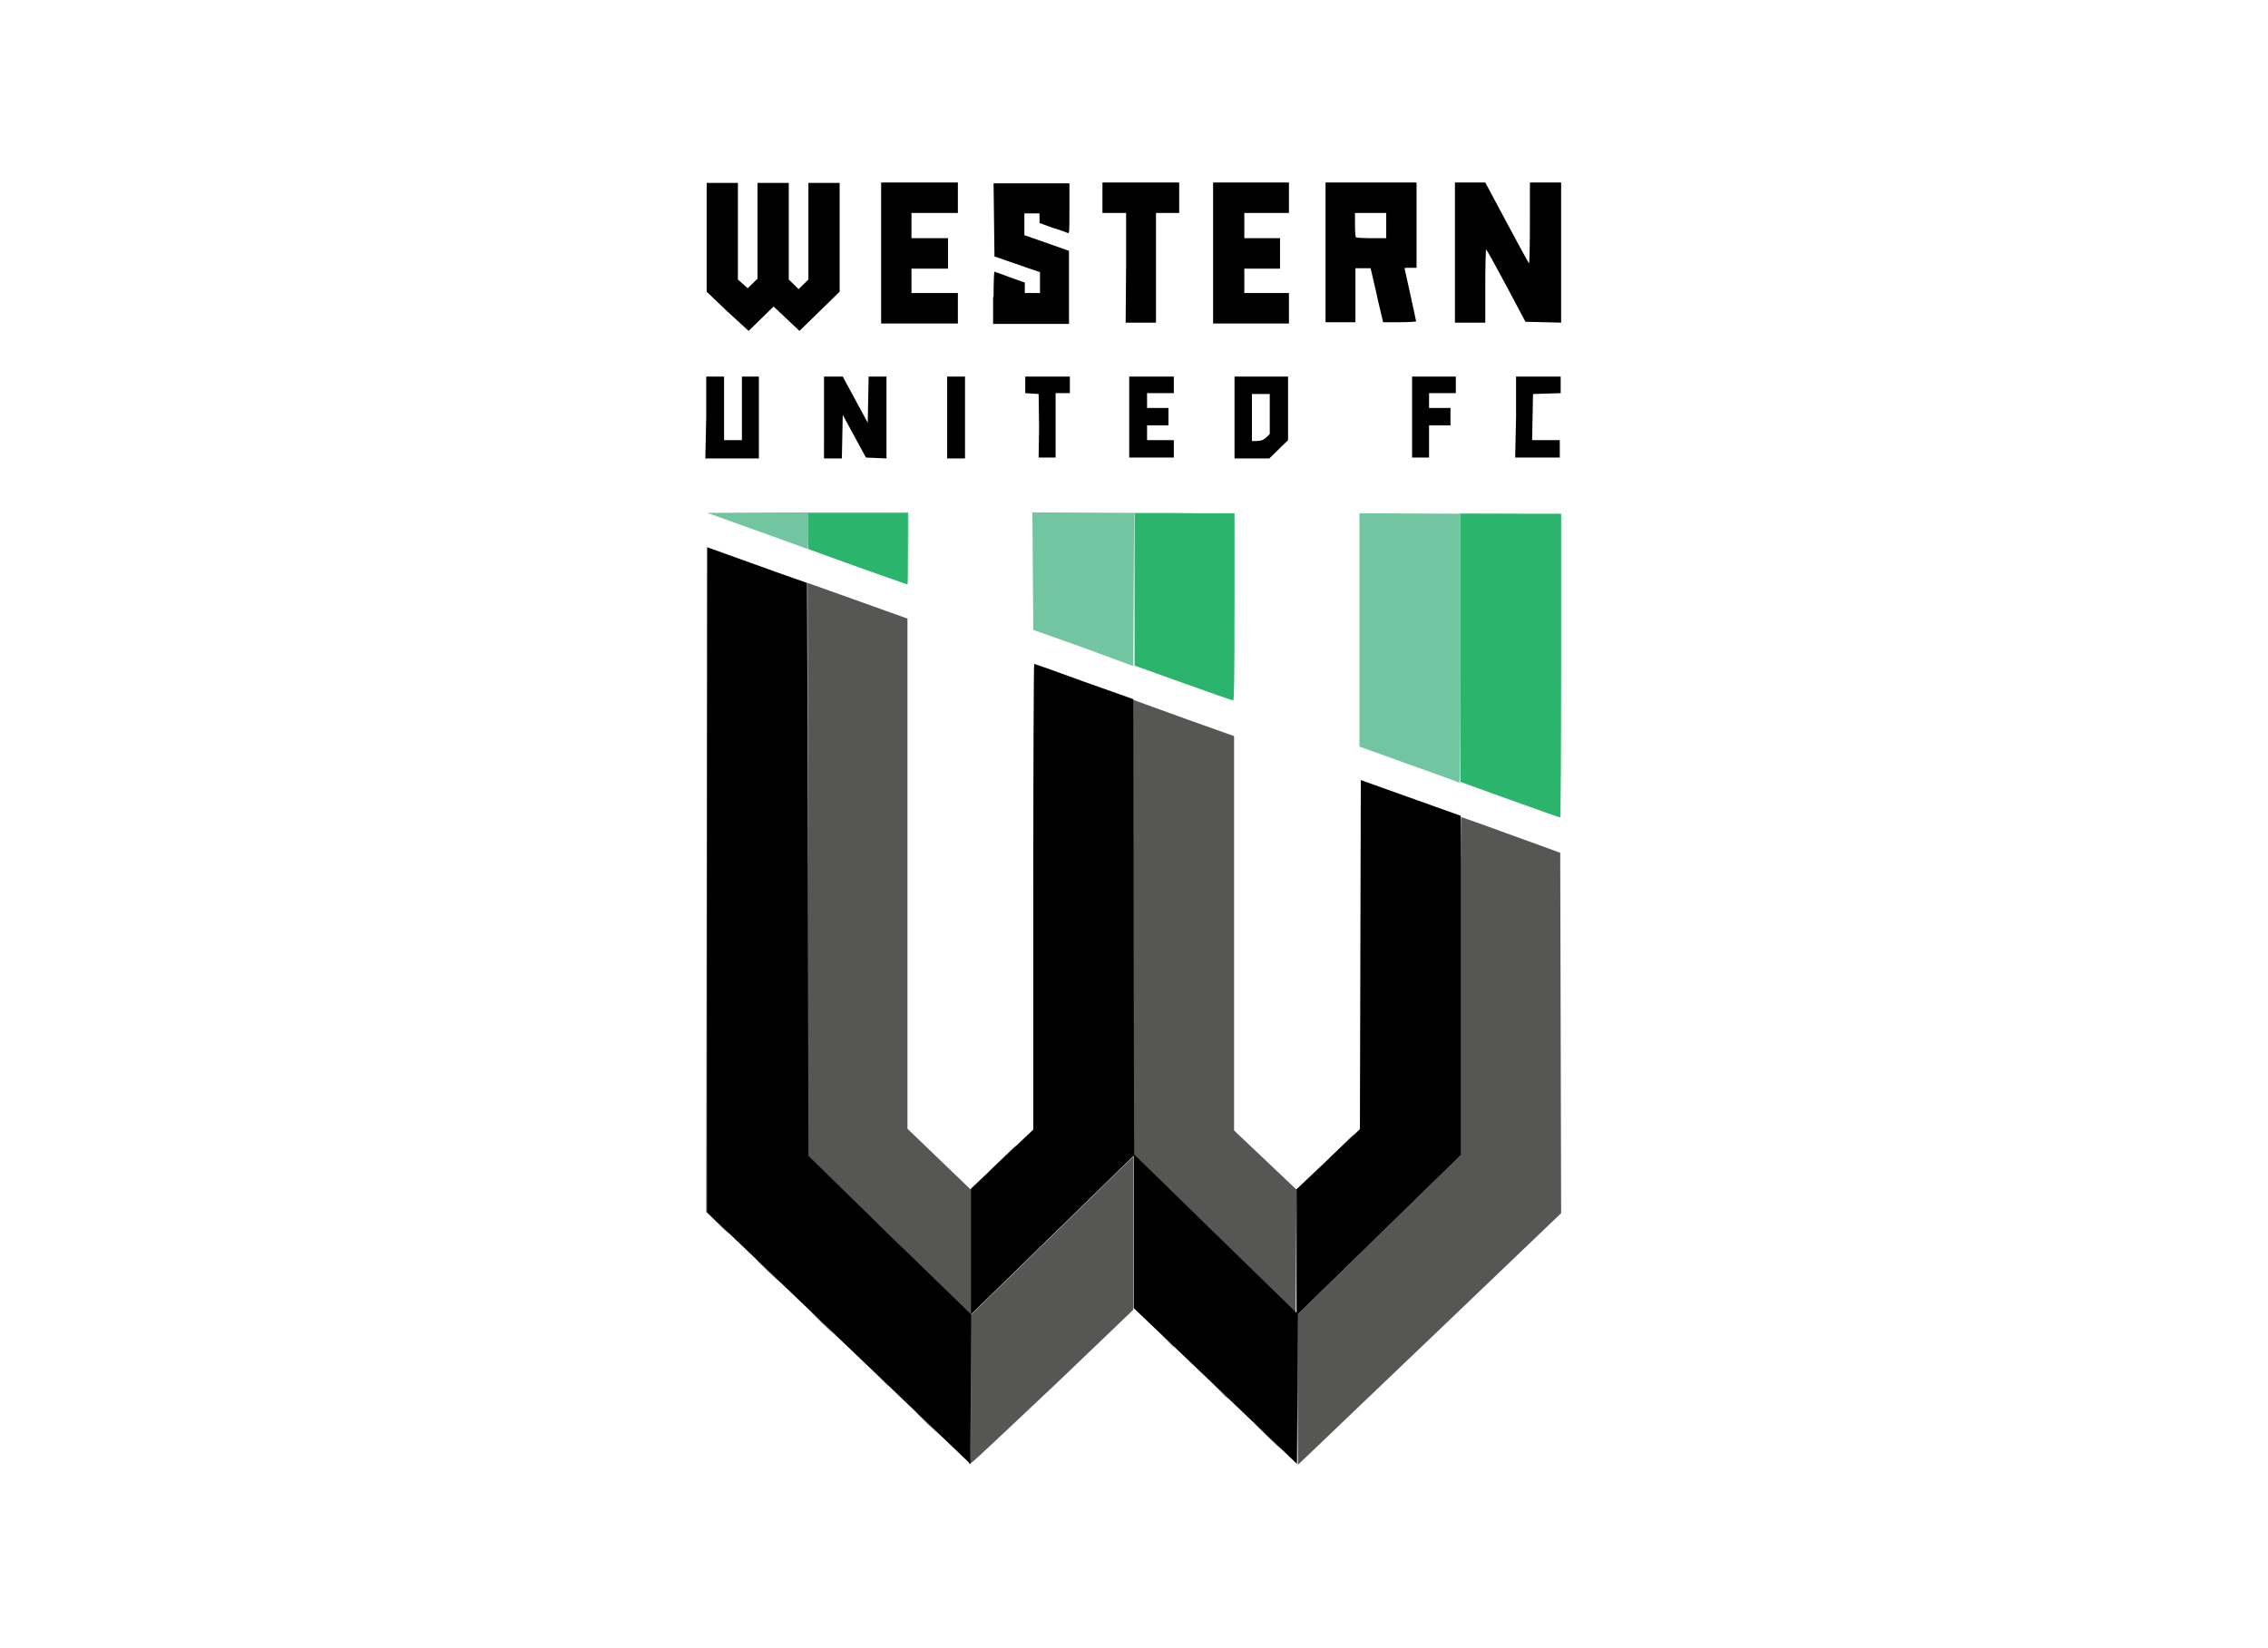
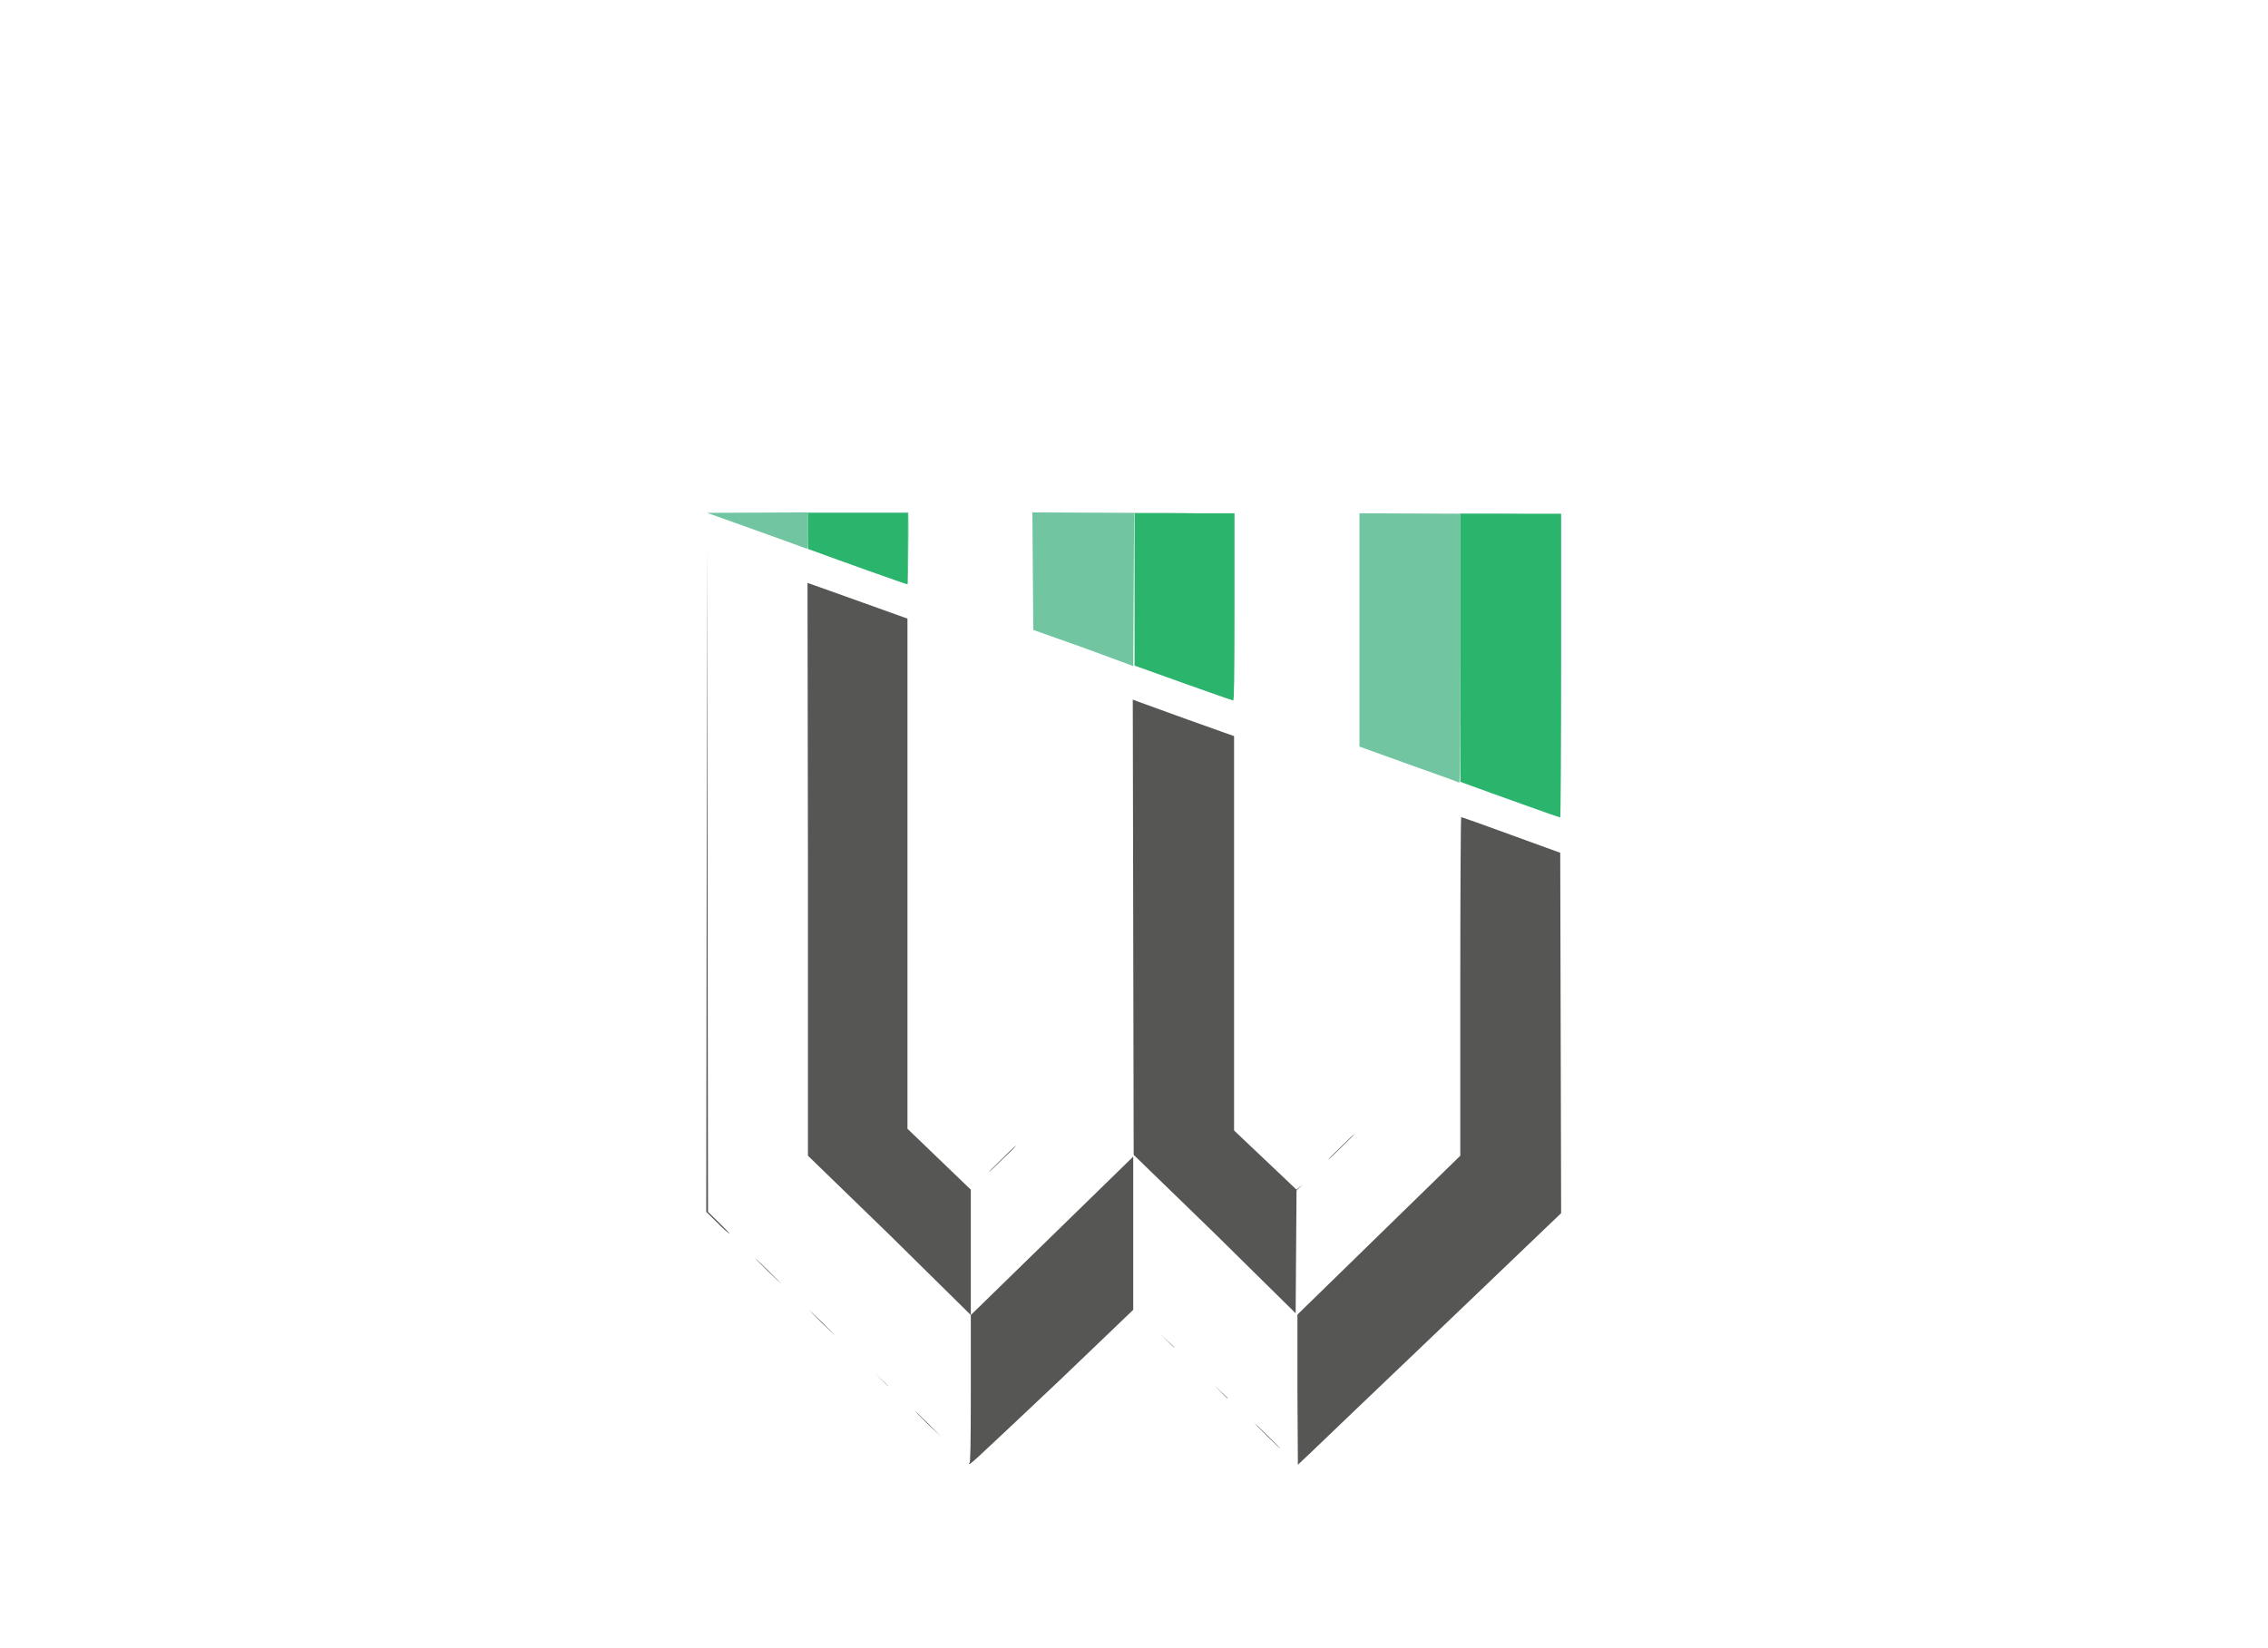
<svg xmlns="http://www.w3.org/2000/svg" xmlns:ns1="http://sodipodi.sourceforge.net/DTD/sodipodi-0.dtd" xmlns:ns2="http://www.inkscape.org/namespaces/inkscape" version="1.0" id="svg8" x="0px" y="0px" viewBox="0 0 398 289.2" style="enable-background:new 0 0 398 289.2;" xml:space="preserve">
  <style type="text/css">
	.st0{fill:#71C5A0;}
	.st1{fill:#2BB56C;}
	.st2{fill:#565654;}
</style>
  <ns1:namedview bordercolor="#666666" borderopacity="1.0" fit-margin-bottom="0" fit-margin-left="0" fit-margin-right="0" fit-margin-top="0" id="base" ns2:current-layer="layer1" ns2:cx="130.60021" ns2:cy="169.50969" ns2:document-units="mm" ns2:pageopacity="0.0" ns2:pageshadow="2" ns2:window-height="847" ns2:window-maximized="0" ns2:window-width="811" ns2:window-x="943" ns2:window-y="37" ns2:zoom="1.2445079" pagecolor="#ffffff" showgrid="false">
	</ns1:namedview>
  <g id="layer1" transform="translate(-41.166,-142.619)" ns2:groupmode="layer" ns2:label="Layer 1">
    <g id="g21" transform="matrix(0.783,0,0,0.764,-4.187,69.063)">
      <path id="path29" ns2:connector-curvature="0" ns1:nodetypes="cccccccscccccccccccccccccscccccccc" class="st0" d="    M373.7,271.9l-11.1-4.1v-26.8v-26.8l22.6,0.1c12.4,0,17.5,0.1,11.3,0.1l-11.3,0.1v30.8c0,17-0.1,30.8-0.2,30.8    C384.9,276,379.8,274.1,373.7,271.9L373.7,271.9z M300.8,245.1l-11.3-4.1l-0.1-13.5l-0.1-13.5l22.6,0.1c12.4,0,17.6,0.1,11.4,0.1    l-11.2,0.1l-0.1,17.5l-0.1,17.5L300.8,245.1z M261.4,222.5l-0.1-8.2h-11.2H239v4.1c0,3.8,0,4.1-0.4,3.9c-0.2-0.1-5.3-2-11.3-4.2    l-10.9-4l22.5-0.1c12.4,0,22.6,0,22.6,0c0,0,0.1,3.8,0,8.3l-0.1,8.3L261.4,222.5z" />
      <path id="path27" ns2:connector-curvature="0" class="st1" d="M399,281c-4.6-1.7-9.6-3.5-11.1-4.1l-2.7-1v-30.8v-30.8h11.3    h11.3v34.9c0,19.2-0.1,34.9-0.2,34.9C407.5,284.1,403.6,282.7,399,281z M323.1,253.2l-10.9-4l0-17.5l0-17.5h11.2h11.2v21.5    c0,17-0.1,21.5-0.3,21.5C334.1,257.2,329.1,255.4,323.1,253.2L323.1,253.2z M252.8,227.5c-4.6-1.7-9.6-3.5-11.1-4.1l-2.7-1v-4.1    v-4.1h11.2h11.2v8.2c0,4.5,0,8.2-0.1,8.1C261.3,230.6,257.5,229.2,252.8,227.5L252.8,227.5z" />
      <path id="path25" ns2:connector-curvature="0" ns1:nodetypes="ccsccccccccccccccccccsccccccsccccccccccscscssssscccsccccsccccscssssscccccccccccccccccccssssscccccccscssssscscsc" class="st2" d="    M275.1,432.5c-0.1-0.2-0.1-0.2,0.1-0.1c0.2,0.1,0.3-4.1,0.3-16.9v-17.1L257.3,380L239,361.8L239,296l-0.1-65.8l1.4,0.5    c0.8,0.3,5.8,2.1,11.2,4.1l9.8,3.6l0,58.6l0,58.6l7.1,7l7.1,7v14.4v14.4l18.2-18.2l18.2-18.2v17.6v17.6l-16.6,16.3    C274.6,433.5,275.4,432.8,275.1,432.5L275.1,432.5z M348.7,415.4v-17.1L367,380l18.2-18.2v-38.9c0-21.4,0.1-38.9,0.2-38.9    c0.1,0,5.1,1.8,11.2,4.1l11,4.1l0.1,41.4l0.1,41.4l-26.2,25.7c-14.4,14.1-27.7,27.1-29.5,28.9l-3.3,3.2L348.7,415.4z M341.9,426.2    c-1.6-1.6-2.8-2.9-2.8-2.9c0.1,0,1.4,1.3,3,2.9c1.6,1.6,2.8,2.9,2.8,2.9C344.8,429.1,343.5,427.8,341.9,426.2z M265.8,423.4    c-1.6-1.6-2.8-2.9-2.8-2.9c0.1,0,1.4,1.3,3,2.9c1.6,1.6,2.8,2.9,2.8,2.9S267.4,424.9,265.8,423.4z M330,414.5l-3-3.1L330,414.5    c1.7,1.6,3.1,3,3.1,3C333.1,417.7,332.8,417.4,330,414.5z M253.9,411.7l-3-3.1L253.9,411.7c1.7,1.6,3.1,3,3.1,3    C257,414.8,256.7,414.5,253.9,411.7z M318,402.8l-3-3.1L318,402.8c1.7,1.6,3.1,3,3.1,3C321.1,406,320.8,405.6,318,402.8z     M242,400.1c-1.6-1.6-2.8-2.9-2.8-2.9s1.4,1.3,3,2.9c1.6,1.6,2.8,2.9,2.8,2.9C245,403,243.6,401.7,242,400.1z M330.2,379.7    L312,361.6l-0.1-52.3l-0.1-52.3l1,0.4c0.5,0.2,5.6,2.1,11.3,4.2l10.4,3.8l0,45.3l0,45.3l7,6.8l7,6.8l0.7-0.6l0.7-0.6l-0.7,0.7    l-0.7,0.7l-0.1,14.1l-0.1,14.1L330.2,379.7L330.2,379.7z M230,388.3c-1.6-1.6-2.8-2.9-2.8-2.9c0.1,0,1.4,1.3,3,2.9    c1.6,1.6,2.8,2.9,2.8,2.9C233,391.2,231.6,389.9,230,388.3z M218.7,377.2l-2.5-2.5l0.1-76.4l0.1-76.4l0.1,76.4l0.1,76.4l2.5,2.5    c1.4,1.4,2.4,2.5,2.3,2.5S220,378.6,218.7,377.2L218.7,377.2z M282.5,362.5c1.6-1.6,3-3,3.1-3c0.1,0-1.2,1.4-2.9,3    c-1.6,1.6-3,3-3.1,3C279.5,365.5,280.8,364.2,282.5,362.5z M358.4,359.8c1.6-1.6,2.9-2.9,3-2.9c0.1,0-1.2,1.3-2.8,2.9    c-1.6,1.6-2.9,2.9-3,2.9C355.6,362.6,356.9,361.3,358.4,359.8z" />
-       <path id="path23" ns2:connector-curvature="0" d="M330.3,414.7L312,396.8l0-17.5l0-17.5L293.8,380l-18.2,18.2l-0.1,17.2    l-0.1,17.2l-29.5-28.9l-29.5-28.9v-76.4v-76.4l8.7,3.2c4.8,1.8,9.8,3.6,11.2,4.1l2.5,0.9L239,296l0.1,65.8l18.2,18.2l18.2,18.2    l0-14.4l0-14.4l7-6.8l7-6.8v-53.5c0-29.4,0.1-53.5,0.2-53.5s5.1,1.8,11.2,4.1l11,4l0.1,52.3l0.1,52.3l18.2,18.2l18.2,18.2v-14.2    v-14.2l7.1-6.9l7.1-6.9l0.1-40.1l0.1-40.1l11.2,4.1l11.2,4.1l0,39l0,39L367,380l-18.2,18.2l-0.1,17.2l-0.1,17.2L330.3,414.7    L330.3,414.7z M216.2,192.2v-9.4h2h2v7.3v7.3h2h2v-7.3v-7.3h1.9h1.9v9.4v9.4h-6h-6L216.2,192.2z M242.6,192.2v-9.4l2.1,0l2.1,0    l2.8,5.3l2.8,5.3l0.1-5.3l0.1-5.3h2h2v9.4v9.4l-2.3-0.1l-2.3-0.1l-2.6-4.9l-2.6-4.9l-0.1,5l-0.1,5h-2h-2L242.6,192.2z     M270.2,192.2v-9.4h2h2v9.4v9.4h-2h-2V192.2z M290.8,194.2l-0.1-7.4l-1.5-0.1l-1.5-0.1v-1.9v-1.9h5h5v1.9v1.9h-1.6h-1.6v7.4v7.4    h-1.9h-1.9L290.8,194.2z M311,192.2v-9.4h5h5v1.9v1.9h-3h-3v1.7v1.7h2.4h2.4v2v2h-2.4h-2.4v1.7v1.7h3h3v2v2h-5h-5L311,192.2z     M334.6,192.2v-9.4h6h6v7.3v7.3l-2.1,2.1l-2.1,2.1h-3.9h-3.9L334.6,192.2z M341.7,196.8l0.8-0.8v-4.6v-4.6h-2h-2v5.4v5.4h1.2    C340.7,197.5,341,197.4,341.7,196.8z M374.4,192.2v-9.4h4.9h4.9v1.9v1.9h-3h-3v1.7v1.7h2.4h2.4v2v2h-2.4h-2.4v3.7v3.7h-1.9h-1.9    L374.4,192.2z M397.7,192.2v-9.4h5h5v1.9v1.9l-3.1,0.1l-3.1,0.1l-0.1,5.3l-0.1,5.3h3.1h3.1v2v2h-5h-5L397.7,192.2z M220.9,167.8    l-4.6-4.5v-12.5v-12.5h3.5h3.5l0,11.1l0,11.1l1.1,1l1.1,1l1.1-1.1l1.1-1.1v-11v-11h3.5h3.5v11.1v11.1l1.1,1.1l1.1,1.1l1.1-1.1    l1.1-1.1v-11.1v-11.1h3.5h3.5v12.5v12.5l-4.5,4.5l-4.5,4.5l-2.9-2.8l-2.9-2.8l-2.8,2.8l-2.8,2.8L220.9,167.8z M255.4,154.3v-16.1    h8.6h8.6v3.5v3.5h-5.2h-5.2v2.9v2.9h4.1h4.1v3.5v3.5h-4.1h-4.1v2.8v2.8h5.2h5.2v3.5v3.5H264h-8.6V154.3z M280.6,164.5    c0-3.2,0.1-5.9,0.2-5.8c0.1,0,1.7,0.6,3.5,1.3l3.3,1.2v1.2v1.2h1.7h1.7v-2.4v-2.4l-1.7-0.6c-1-0.3-3.3-1.2-5.1-1.8l-3.4-1.2    l-0.1-8.4l-0.1-8.4h8.5h8.5v5.8c0,5.4,0,5.8-0.4,5.6c-0.2-0.1-1.7-0.7-3.4-1.2l-2.9-1.1v-1.1v-1.1h-1.7h-1.7v2.5v2.5l5,1.8l5,1.8    v8.4v8.4h-8.5h-8.5V164.5z M310.3,157.8v-12.6h-2.6H305v-3.5v-3.5h8.6h8.6v3.5v3.5h-2.6H317v12.6v12.6h-3.4h-3.4L310.3,157.8z     M329.8,154.3v-16.1h8.5h8.5v3.5v3.5h-5h-5v2.9v2.9h4h4v3.5v3.5h-4h-4v2.8v2.8h5h5v3.5v3.5h-8.5h-8.5V154.3z M355,154.3v-16.1    h10.2h10.2v9.8v9.8H374c-0.7,0-1.3,0-1.3,0.1c0,0,0.6,2.8,1.3,6c0.7,3.3,1.3,6.1,1.3,6.2c0,0.1-1.7,0.2-3.7,0.2h-3.7l-0.2-0.9    c-0.1-0.5-0.8-3.3-1.4-6.2l-1.2-5.3h-1.7h-1.7v6.2v6.2h-3.4H355L355,154.3z M368.6,148.1v-2.9h-3.5h-3.5v2.7    c0,1.5,0.1,2.8,0.2,2.9c0.1,0.1,1.7,0.2,3.5,0.2h3.3L368.6,148.1z M384,154.3v-16.1l3.4,0l3.4,0l4.8,9.2c2.6,5,4.9,9.3,5,9.4    c0.1,0.1,0.2-3.9,0.2-9.2v-9.4h3.5h3.5v16.1v16.1l-4-0.1l-4-0.1l-4.3-8.3c-2.4-4.6-4.4-8.3-4.5-8.3c-0.1,0-0.2,3.8-0.2,8.4v8.4    h-3.4H384L384,154.3z" />
    </g>
  </g>
</svg>